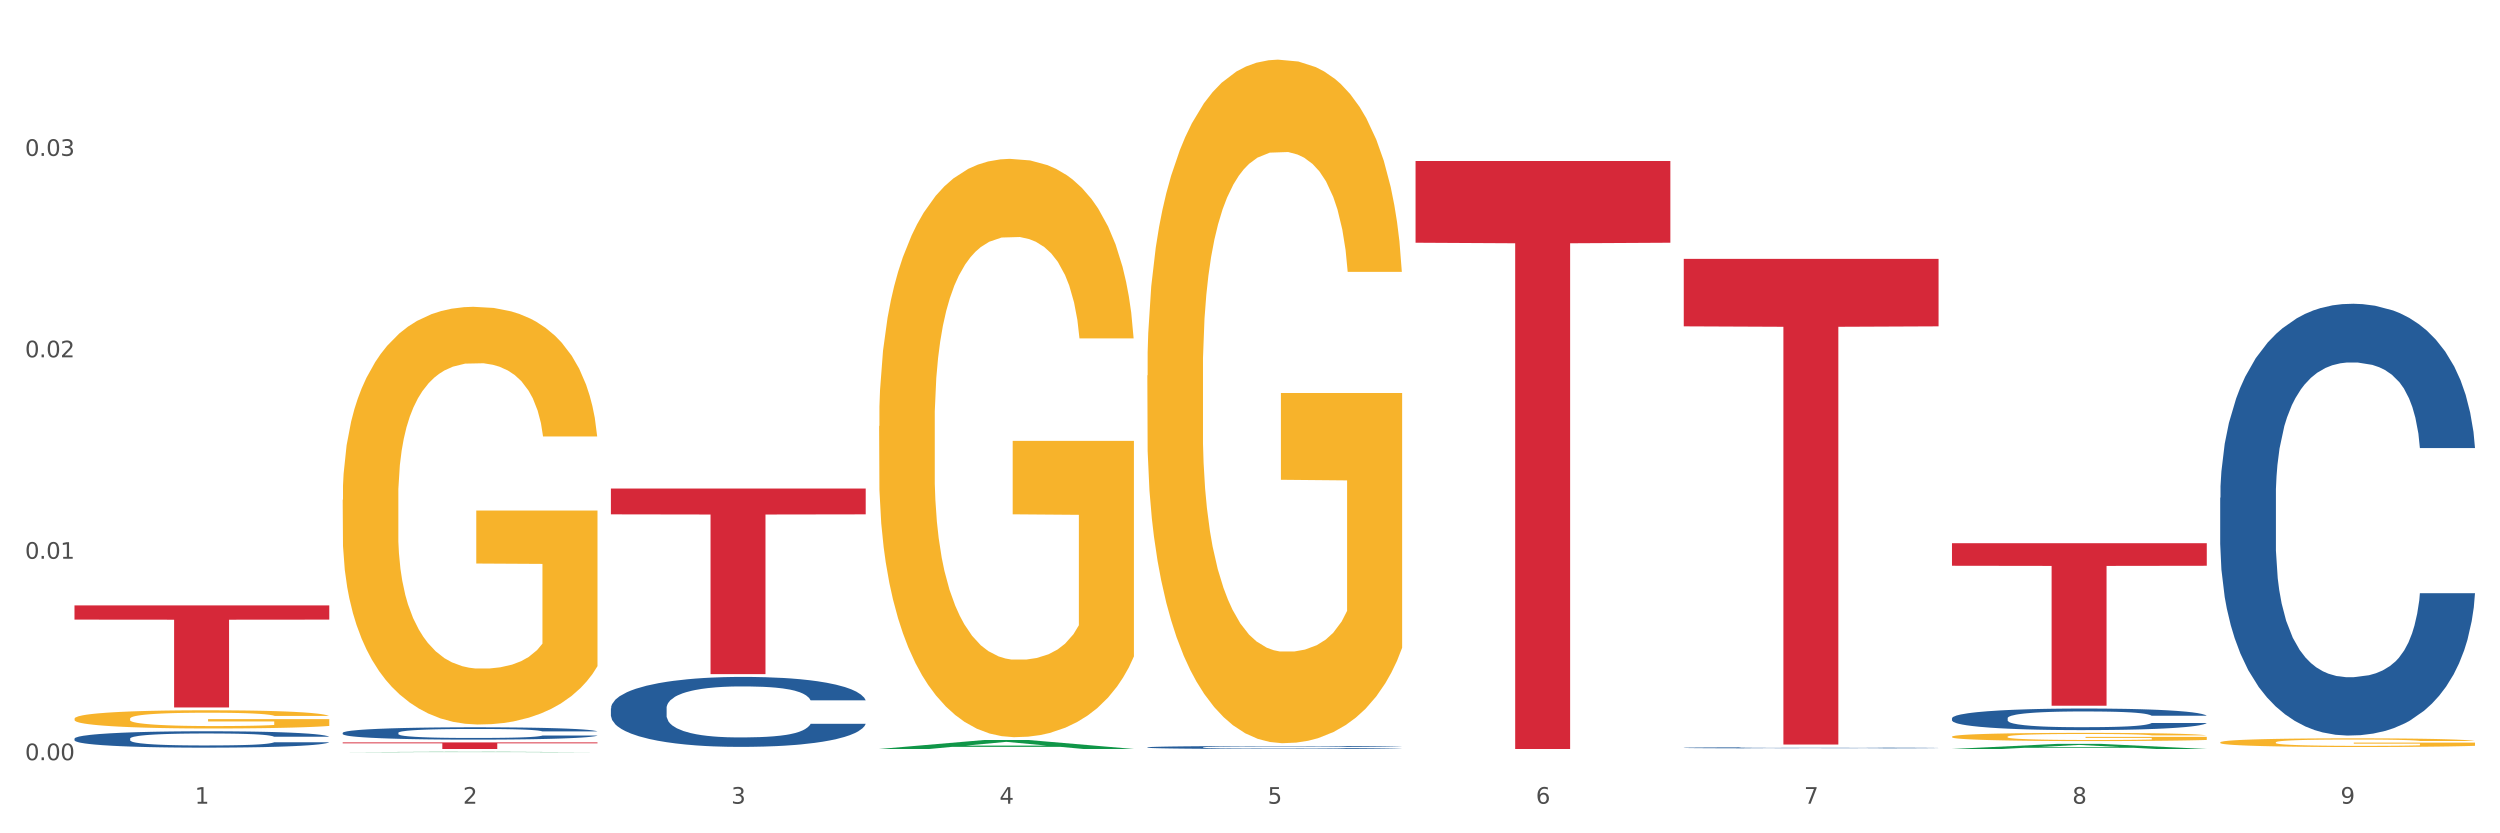
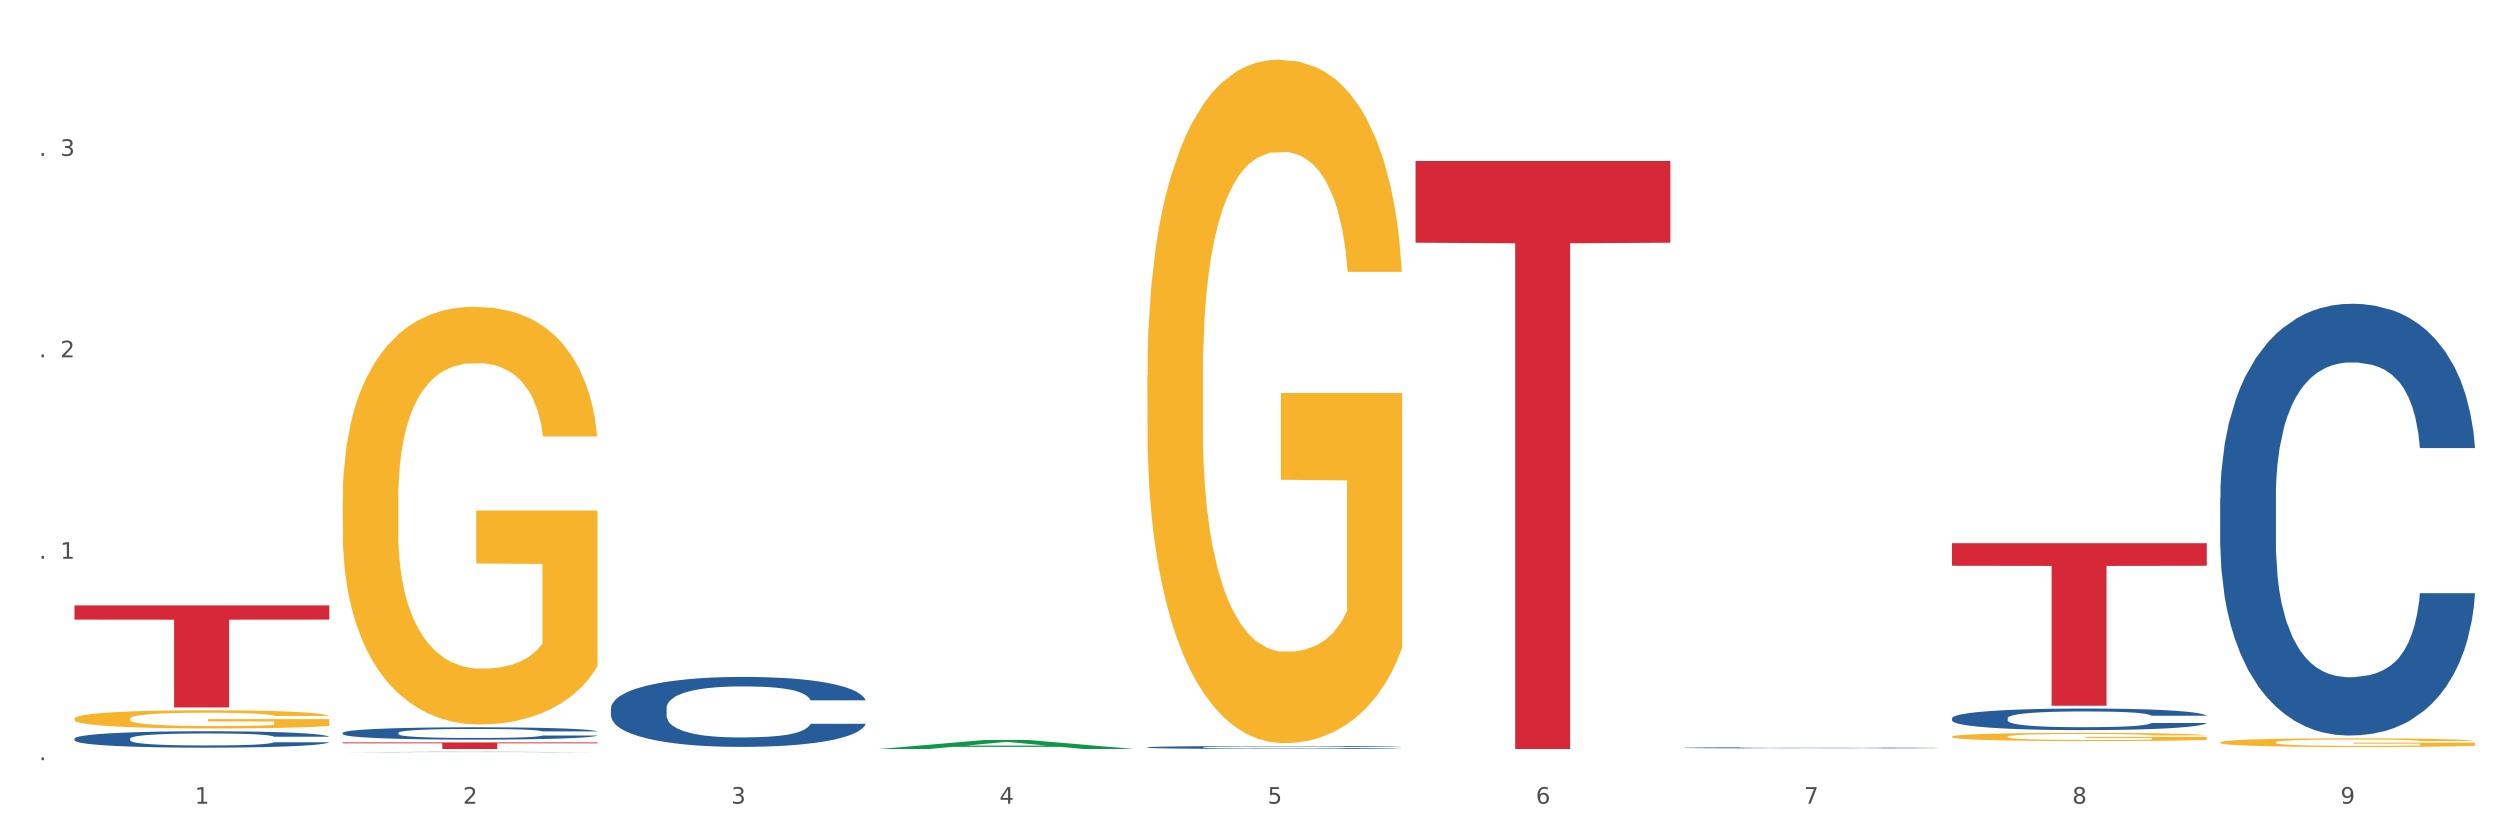
<svg xmlns="http://www.w3.org/2000/svg" xmlns:xlink="http://www.w3.org/1999/xlink" width="1080pt" height="360pt" viewBox="0 0 1080 360" version="1.1">
  <rect x="0" y="0" width="1080" height="360" fill="#333333" stroke="none" />
  <defs>
    <style type="text/css">*{stroke-linejoin: round; stroke-linecap: butt}</style>
  </defs>
  <g id="figure_1">
    <g id="patch_1">
      <path d="M 0 360  L 1080 360  L 1080 0  L 0 0  z " style="fill: #ffffff; stroke: #ffffff; stroke-linejoin: miter" />
    </g>
    <g id="axes_1">
      <g id="matplotlib.axis_1">
        <g id="xtick_1">
          <g id="text_1">
            <g style="fill: #4d4d4d" transform="translate(84.159 347.204) scale(0.096 -0.096)">
              <defs>
                <path id="DejaVuSans-31" d="M 794 531  L 1825 531  L 1825 4091  L 703 3866  L 703 4441  L 1819 4666  L 2450 4666  L 2450 531  L 3481 531  L 3481 0  L 794 0  L 794 531  z " transform="scale(0.016)" />
              </defs>
              <use xlink:href="#DejaVuSans-31" />
            </g>
          </g>
        </g>
        <g id="xtick_2">
          <g id="text_2">
            <g style="fill: #4d4d4d" transform="translate(200.027 347.204) scale(0.096 -0.096)">
              <defs>
                <path id="DejaVuSans-32" d="M 1228 531  L 3431 531  L 3431 0  L 469 0  L 469 531  Q 828 903 1448 1529  Q 2069 2156 2228 2338  Q 2531 2678 2651 2914  Q 2772 3150 2772 3378  Q 2772 3750 2511 3984  Q 2250 4219 1831 4219  Q 1534 4219 1204 4116  Q 875 4013 500 3803  L 500 4441  Q 881 4594 1212 4672  Q 1544 4750 1819 4750  Q 2544 4750 2975 4387  Q 3406 4025 3406 3419  Q 3406 3131 3298 2873  Q 3191 2616 2906 2266  Q 2828 2175 2409 1742  Q 1991 1309 1228 531  z " transform="scale(0.016)" />
              </defs>
              <use xlink:href="#DejaVuSans-32" />
            </g>
          </g>
        </g>
        <g id="xtick_3">
          <g id="text_3">
            <g style="fill: #4d4d4d" transform="translate(315.896 347.204) scale(0.096 -0.096)">
              <defs>
                <path id="DejaVuSans-33" d="M 2597 2516  Q 3050 2419 3304 2112  Q 3559 1806 3559 1356  Q 3559 666 3084 287  Q 2609 -91 1734 -91  Q 1441 -91 1130 -33  Q 819 25 488 141  L 488 750  Q 750 597 1062 519  Q 1375 441 1716 441  Q 2309 441 2620 675  Q 2931 909 2931 1356  Q 2931 1769 2642 2001  Q 2353 2234 1838 2234  L 1294 2234  L 1294 2753  L 1863 2753  Q 2328 2753 2575 2939  Q 2822 3125 2822 3475  Q 2822 3834 2567 4026  Q 2313 4219 1838 4219  Q 1578 4219 1281 4162  Q 984 4106 628 3988  L 628 4550  Q 988 4650 1302 4700  Q 1616 4750 1894 4750  Q 2613 4750 3031 4423  Q 3450 4097 3450 3541  Q 3450 3153 3228 2886  Q 3006 2619 2597 2516  z " transform="scale(0.016)" />
              </defs>
              <use xlink:href="#DejaVuSans-33" />
            </g>
          </g>
        </g>
        <g id="xtick_4">
          <g id="text_4">
            <g style="fill: #4d4d4d" transform="translate(431.765 347.204) scale(0.096 -0.096)">
              <defs>
                <path id="DejaVuSans-34" d="M 2419 4116  L 825 1625  L 2419 1625  L 2419 4116  z M 2253 4666  L 3047 4666  L 3047 1625  L 3713 1625  L 3713 1100  L 3047 1100  L 3047 0  L 2419 0  L 2419 1100  L 313 1100  L 313 1709  L 2253 4666  z " transform="scale(0.016)" />
              </defs>
              <use xlink:href="#DejaVuSans-34" />
            </g>
          </g>
        </g>
        <g id="xtick_5">
          <g id="text_5">
            <g style="fill: #4d4d4d" transform="translate(547.634 347.204) scale(0.096 -0.096)">
              <defs>
                <path id="DejaVuSans-35" d="M 691 4666  L 3169 4666  L 3169 4134  L 1269 4134  L 1269 2991  Q 1406 3038 1543 3061  Q 1681 3084 1819 3084  Q 2600 3084 3056 2656  Q 3513 2228 3513 1497  Q 3513 744 3044 326  Q 2575 -91 1722 -91  Q 1428 -91 1123 -41  Q 819 9 494 109  L 494 744  Q 775 591 1075 516  Q 1375 441 1709 441  Q 2250 441 2565 725  Q 2881 1009 2881 1497  Q 2881 1984 2565 2268  Q 2250 2553 1709 2553  Q 1456 2553 1204 2497  Q 953 2441 691 2322  L 691 4666  z " transform="scale(0.016)" />
              </defs>
              <use xlink:href="#DejaVuSans-35" />
            </g>
          </g>
        </g>
        <g id="xtick_6">
          <g id="text_6">
            <g style="fill: #4d4d4d" transform="translate(663.502 347.204) scale(0.096 -0.096)">
              <defs>
                <path id="DejaVuSans-36" d="M 2113 2584  Q 1688 2584 1439 2293  Q 1191 2003 1191 1497  Q 1191 994 1439 701  Q 1688 409 2113 409  Q 2538 409 2786 701  Q 3034 994 3034 1497  Q 3034 2003 2786 2293  Q 2538 2584 2113 2584  z M 3366 4563  L 3366 3988  Q 3128 4100 2886 4159  Q 2644 4219 2406 4219  Q 1781 4219 1451 3797  Q 1122 3375 1075 2522  Q 1259 2794 1537 2939  Q 1816 3084 2150 3084  Q 2853 3084 3261 2657  Q 3669 2231 3669 1497  Q 3669 778 3244 343  Q 2819 -91 2113 -91  Q 1303 -91 875 529  Q 447 1150 447 2328  Q 447 3434 972 4092  Q 1497 4750 2381 4750  Q 2619 4750 2861 4703  Q 3103 4656 3366 4563  z " transform="scale(0.016)" />
              </defs>
              <use xlink:href="#DejaVuSans-36" />
            </g>
          </g>
        </g>
        <g id="xtick_7">
          <g id="text_7">
            <g style="fill: #4d4d4d" transform="translate(779.371 347.204) scale(0.096 -0.096)">
              <defs>
                <path id="DejaVuSans-37" d="M 525 4666  L 3525 4666  L 3525 4397  L 1831 0  L 1172 0  L 2766 4134  L 525 4134  L 525 4666  z " transform="scale(0.016)" />
              </defs>
              <use xlink:href="#DejaVuSans-37" />
            </g>
          </g>
        </g>
        <g id="xtick_8">
          <g id="text_8">
            <g style="fill: #4d4d4d" transform="translate(895.24 347.204) scale(0.096 -0.096)">
              <defs>
                <path id="DejaVuSans-38" d="M 2034 2216  Q 1584 2216 1326 1975  Q 1069 1734 1069 1313  Q 1069 891 1326 650  Q 1584 409 2034 409  Q 2484 409 2743 651  Q 3003 894 3003 1313  Q 3003 1734 2745 1975  Q 2488 2216 2034 2216  z M 1403 2484  Q 997 2584 770 2862  Q 544 3141 544 3541  Q 544 4100 942 4425  Q 1341 4750 2034 4750  Q 2731 4750 3128 4425  Q 3525 4100 3525 3541  Q 3525 3141 3298 2862  Q 3072 2584 2669 2484  Q 3125 2378 3379 2068  Q 3634 1759 3634 1313  Q 3634 634 3220 271  Q 2806 -91 2034 -91  Q 1263 -91 848 271  Q 434 634 434 1313  Q 434 1759 690 2068  Q 947 2378 1403 2484  z M 1172 3481  Q 1172 3119 1398 2916  Q 1625 2713 2034 2713  Q 2441 2713 2670 2916  Q 2900 3119 2900 3481  Q 2900 3844 2670 4047  Q 2441 4250 2034 4250  Q 1625 4250 1398 4047  Q 1172 3844 1172 3481  z " transform="scale(0.016)" />
              </defs>
              <use xlink:href="#DejaVuSans-38" />
            </g>
          </g>
        </g>
        <g id="xtick_9">
          <g id="text_9">
            <g style="fill: #4d4d4d" transform="translate(1011.108 347.204) scale(0.096 -0.096)">
              <defs>
                <path id="DejaVuSans-39" d="M 703 97  L 703 672  Q 941 559 1184 500  Q 1428 441 1663 441  Q 2288 441 2617 861  Q 2947 1281 2994 2138  Q 2813 1869 2534 1725  Q 2256 1581 1919 1581  Q 1219 1581 811 2004  Q 403 2428 403 3163  Q 403 3881 828 4315  Q 1253 4750 1959 4750  Q 2769 4750 3195 4129  Q 3622 3509 3622 2328  Q 3622 1225 3098 567  Q 2575 -91 1691 -91  Q 1453 -91 1209 -44  Q 966 3 703 97  z M 1959 2075  Q 2384 2075 2632 2365  Q 2881 2656 2881 3163  Q 2881 3666 2632 3958  Q 2384 4250 1959 4250  Q 1534 4250 1286 3958  Q 1038 3666 1038 3163  Q 1038 2656 1286 2365  Q 1534 2075 1959 2075  z " transform="scale(0.016)" />
              </defs>
              <use xlink:href="#DejaVuSans-39" />
            </g>
          </g>
        </g>
        <g id="xtick_10" />
        <g id="xtick_11" />
        <g id="xtick_12" />
        <g id="xtick_13" />
        <g id="xtick_14" />
        <g id="xtick_15" />
        <g id="xtick_16" />
        <g id="xtick_17" />
      </g>
      <g id="matplotlib.axis_2">
        <g id="ytick_1">
          <g id="text_10">
            <g style="fill: #4d4d4d" transform="translate(10.8 328.405) scale(0.096 -0.096)">
              <defs>
-                 <path id="DejaVuSans-30" d="M 2034 4250  Q 1547 4250 1301 3770  Q 1056 3291 1056 2328  Q 1056 1369 1301 889  Q 1547 409 2034 409  Q 2525 409 2770 889  Q 3016 1369 3016 2328  Q 3016 3291 2770 3770  Q 2525 4250 2034 4250  z M 2034 4750  Q 2819 4750 3233 4129  Q 3647 3509 3647 2328  Q 3647 1150 3233 529  Q 2819 -91 2034 -91  Q 1250 -91 836 529  Q 422 1150 422 2328  Q 422 3509 836 4129  Q 1250 4750 2034 4750  z " transform="scale(0.016)" />
                <path id="DejaVuSans-2e" d="M 684 794  L 1344 794  L 1344 0  L 684 0  L 684 794  z " transform="scale(0.016)" />
              </defs>
              <use xlink:href="#DejaVuSans-30" />
              <use xlink:href="#DejaVuSans-2e" transform="translate(63.623 0)" />
              <use xlink:href="#DejaVuSans-30" transform="translate(95.41 0)" />
              <use xlink:href="#DejaVuSans-30" transform="translate(159.033 0)" />
            </g>
          </g>
        </g>
        <g id="ytick_2">
          <g id="text_11">
            <g style="fill: #4d4d4d" transform="translate(10.8 241.383) scale(0.096 -0.096)">
              <use xlink:href="#DejaVuSans-30" />
              <use xlink:href="#DejaVuSans-2e" transform="translate(63.623 0)" />
              <use xlink:href="#DejaVuSans-30" transform="translate(95.41 0)" />
              <use xlink:href="#DejaVuSans-31" transform="translate(159.033 0)" />
            </g>
          </g>
        </g>
        <g id="ytick_3">
          <g id="text_12">
            <g style="fill: #4d4d4d" transform="translate(10.8 154.362) scale(0.096 -0.096)">
              <use xlink:href="#DejaVuSans-30" />
              <use xlink:href="#DejaVuSans-2e" transform="translate(63.623 0)" />
              <use xlink:href="#DejaVuSans-30" transform="translate(95.41 0)" />
              <use xlink:href="#DejaVuSans-32" transform="translate(159.033 0)" />
            </g>
          </g>
        </g>
        <g id="ytick_4">
          <g id="text_13">
            <g style="fill: #4d4d4d" transform="translate(10.8 67.341) scale(0.096 -0.096)">
              <use xlink:href="#DejaVuSans-30" />
              <use xlink:href="#DejaVuSans-2e" transform="translate(63.623 0)" />
              <use xlink:href="#DejaVuSans-30" transform="translate(95.41 0)" />
              <use xlink:href="#DejaVuSans-33" transform="translate(159.033 0)" />
            </g>
          </g>
        </g>
        <g id="ytick_5" />
        <g id="ytick_6" />
        <g id="ytick_7" />
        <g id="ytick_8" />
      </g>
      <g id="PolyCollection_1">
        <path d="M 148.044 324.949  L 148.157 324.949  L 193.549 324.758  L 212.387 324.757  L 258.119 324.95  L 236.331 324.95  L 226.458 324.905  L 179.591 324.905  L 179.251 324.905  L 169.718 324.95  L 148.044 324.95  L 148.044 324.949  L 185.492 324.878  L 220.557 324.878  L 203.195 324.798  L 202.968 324.798  L 202.741 324.799  L 185.379 324.878  L 185.492 324.878  L 148.044 324.949  z " clip-path="url(#p72a61e631a)" style="fill: #109648" />
        <path d="M 263.912 306.008  L 264.043 305.981  L 264.043 305.208  L 264.433 304.159  L 265.864 302.226  L 267.686 300.763  L 270.808 299.051  L 272.5 298.334  L 274.712 297.533  L 279.266 296.235  L 284.47 295.131  L 288.113 294.524  L 290.846 294.137  L 296.961 293.447  L 300.474 293.144  L 304.117 292.895  L 307.24 292.729  L 312.444 292.536  L 316.608 292.453  L 321.422 292.426  L 325.456 292.453  L 330.79 292.564  L 338.597 292.895  L 341.59 293.088  L 345.623 293.42  L 349.787 293.861  L 353.17 294.303  L 357.073 294.938  L 361.107 295.766  L 365.01 296.815  L 367.742 297.781  L 369.954 298.803  L 371.906 300.045  L 373.337 301.398  L 373.988 302.53  L 350.177 302.53  L 349.527 301.508  L 348.225 300.404  L 346.924 299.659  L 345.493 299.051  L 343.281 298.361  L 341.329 297.92  L 338.077 297.395  L 335.084 297.064  L 332.612 296.87  L 329.619 296.705  L 323.244 296.539  L 318.69 296.539  L 315.827 296.594  L 312.314 296.732  L 309.322 296.926  L 305.809 297.257  L 303.076 297.616  L 300.344 298.085  L 298.783 298.416  L 296.441 299.024  L 294.879 299.521  L 292.797 300.377  L 291.626 300.984  L 289.545 302.557  L 288.634 303.717  L 288.243 304.518  L 287.983 305.401  L 287.983 309.708  L 288.764 311.64  L 289.415 312.468  L 290.455 313.407  L 292.407 314.622  L 295.27 315.809  L 298.262 316.665  L 300.734 317.189  L 303.076 317.576  L 305.418 317.879  L 308.281 318.155  L 310.623 318.321  L 314.136 318.487  L 318.3 318.569  L 321.552 318.569  L 328.188 318.431  L 331.181 318.293  L 334.043 318.1  L 337.166 317.796  L 339.638 317.465  L 341.069 317.217  L 343.411 316.692  L 345.233 316.14  L 346.794 315.505  L 347.835 314.953  L 349.006 314.125  L 349.917 313.186  L 350.177 312.689  L 373.988 312.689  L 373.467 313.683  L 372.556 314.649  L 370.735 315.947  L 369.304 316.692  L 367.092 317.603  L 364.75 318.376  L 361.497 319.232  L 358.504 319.867  L 355.382 320.419  L 351.999 320.916  L 345.883 321.606  L 343.671 321.799  L 338.987 322.131  L 335.344 322.324  L 330.01 322.517  L 324.545 322.628  L 318.82 322.655  L 313.746 322.6  L 308.151 322.434  L 304.638 322.269  L 300.734 322.02  L 296.18 321.634  L 291.887 321.164  L 287.853 320.612  L 284.08 319.977  L 280.567 319.26  L 276.013 318.073  L 272.63 316.913  L 270.158 315.836  L 268.466 314.925  L 266.775 313.766  L 265.864 312.965  L 264.433 311.033  L 263.912 309.238  L 263.912 306.008  z " clip-path="url(#p72a61e631a)" style="fill: #255c99" />
        <path d="M 495.65 322.85  L 495.78 322.849  L 495.78 322.816  L 496.17 322.771  L 497.602 322.689  L 499.423 322.626  L 502.546 322.553  L 504.237 322.523  L 506.449 322.488  L 511.003 322.433  L 516.208 322.386  L 519.851 322.36  L 522.583 322.343  L 528.698 322.314  L 532.212 322.301  L 535.855 322.29  L 538.977 322.283  L 544.182 322.275  L 548.345 322.271  L 553.16 322.27  L 557.193 322.271  L 562.528 322.276  L 570.335 322.29  L 573.327 322.298  L 577.361 322.313  L 581.524 322.332  L 584.907 322.35  L 588.81 322.377  L 592.844 322.413  L 596.747 322.458  L 599.48 322.499  L 601.692 322.543  L 603.643 322.596  L 605.075 322.653  L 605.725 322.702  L 581.915 322.702  L 581.264 322.658  L 579.963 322.611  L 578.662 322.579  L 577.23 322.553  L 575.019 322.524  L 573.067 322.505  L 569.814 322.482  L 566.821 322.468  L 564.349 322.46  L 561.357 322.453  L 554.981 322.446  L 550.427 322.446  L 547.565 322.448  L 544.052 322.454  L 541.059 322.462  L 537.546 322.477  L 534.814 322.492  L 532.081 322.512  L 530.52 322.526  L 528.178 322.552  L 526.617 322.573  L 524.535 322.61  L 523.364 322.636  L 521.282 322.703  L 520.371 322.752  L 519.981 322.787  L 519.721 322.824  L 519.721 323.008  L 520.501 323.091  L 521.152 323.126  L 522.193 323.166  L 524.145 323.218  L 527.007 323.269  L 530 323.306  L 532.472 323.328  L 534.814 323.344  L 537.156 323.357  L 540.018 323.369  L 542.36 323.376  L 545.873 323.383  L 550.037 323.387  L 553.29 323.387  L 559.925 323.381  L 562.918 323.375  L 565.781 323.367  L 568.903 323.354  L 571.375 323.34  L 572.807 323.329  L 575.149 323.307  L 576.97 323.283  L 578.532 323.256  L 579.573 323.232  L 580.744 323.197  L 581.654 323.157  L 581.915 323.136  L 605.725 323.136  L 605.205 323.178  L 604.294 323.219  L 602.472 323.275  L 601.041 323.307  L 598.829 323.346  L 596.487 323.379  L 593.234 323.415  L 590.242 323.442  L 587.119 323.466  L 583.736 323.487  L 577.621 323.517  L 575.409 323.525  L 570.725 323.539  L 567.082 323.547  L 561.747 323.556  L 556.282 323.56  L 550.557 323.561  L 545.483 323.559  L 539.888 323.552  L 536.375 323.545  L 532.472 323.534  L 527.918 323.518  L 523.624 323.498  L 519.591 323.474  L 515.817 323.447  L 512.304 323.416  L 507.75 323.366  L 504.367 323.316  L 501.895 323.27  L 500.204 323.231  L 498.512 323.182  L 497.602 323.148  L 496.17 323.065  L 495.65 322.988  L 495.65 322.85  z " clip-path="url(#p72a61e631a)" style="fill: #255c99" />
        <path d="M 727.387 323.041  L 727.517 323.04  L 727.517 323.028  L 727.908 323.012  L 729.339 322.981  L 731.161 322.958  L 734.283 322.931  L 735.975 322.92  L 738.187 322.908  L 742.741 322.887  L 747.945 322.87  L 751.588 322.86  L 754.321 322.854  L 760.436 322.844  L 763.949 322.839  L 767.592 322.835  L 770.715 322.832  L 775.919 322.829  L 780.083 322.828  L 784.897 322.827  L 788.931 322.828  L 794.265 322.83  L 802.072 322.835  L 805.065 322.838  L 809.098 322.843  L 813.262 322.85  L 816.645 322.857  L 820.548 322.867  L 824.581 322.88  L 828.485 322.896  L 831.217 322.912  L 833.429 322.928  L 835.381 322.947  L 836.812 322.968  L 837.463 322.986  L 813.652 322.986  L 813.001 322.97  L 811.7 322.953  L 810.399 322.941  L 808.968 322.931  L 806.756 322.921  L 804.804 322.914  L 801.551 322.905  L 798.559 322.9  L 796.087 322.897  L 793.094 322.895  L 786.719 322.892  L 782.165 322.892  L 779.302 322.893  L 775.789 322.895  L 772.797 322.898  L 769.284 322.903  L 766.551 322.909  L 763.819 322.916  L 762.257 322.922  L 759.915 322.931  L 758.354 322.939  L 756.272 322.952  L 755.101 322.962  L 753.019 322.987  L 752.109 323.005  L 751.718 323.017  L 751.458 323.031  L 751.458 323.099  L 752.239 323.129  L 752.889 323.142  L 753.93 323.157  L 755.882 323.176  L 758.744 323.195  L 761.737 323.208  L 764.209 323.216  L 766.551 323.222  L 768.893 323.227  L 771.756 323.231  L 774.098 323.234  L 777.611 323.237  L 781.774 323.238  L 785.027 323.238  L 791.663 323.236  L 794.656 323.234  L 797.518 323.231  L 800.641 323.226  L 803.113 323.221  L 804.544 323.217  L 806.886 323.208  L 808.708 323.2  L 810.269 323.19  L 811.31 323.181  L 812.481 323.168  L 813.392 323.153  L 813.652 323.146  L 837.463 323.146  L 836.942 323.161  L 836.031 323.176  L 834.21 323.197  L 832.779 323.208  L 830.567 323.223  L 828.225 323.235  L 824.972 323.248  L 821.979 323.258  L 818.856 323.267  L 815.474 323.275  L 809.358 323.286  L 807.146 323.289  L 802.462 323.294  L 798.819 323.297  L 793.485 323.3  L 788.02 323.302  L 782.295 323.302  L 777.22 323.301  L 771.626 323.299  L 768.113 323.296  L 764.209 323.292  L 759.655 323.286  L 755.362 323.279  L 751.328 323.27  L 747.555 323.26  L 744.042 323.249  L 739.488 323.23  L 736.105 323.212  L 733.633 323.195  L 731.941 323.181  L 730.25 323.162  L 729.339 323.15  L 727.908 323.12  L 727.387 323.091  L 727.387 323.041  z " clip-path="url(#p72a61e631a)" style="fill: #255c99" />
        <path d="M 843.256 310.273  L 843.386 310.264  L 843.386 310.026  L 843.776 309.703  L 845.208 309.107  L 847.029 308.655  L 850.152 308.128  L 851.843 307.906  L 854.055 307.659  L 858.609 307.259  L 863.814 306.919  L 867.457 306.731  L 870.189 306.612  L 876.305 306.399  L 879.818 306.306  L 883.461 306.229  L 886.584 306.178  L 891.788 306.118  L 895.952 306.093  L 900.766 306.084  L 904.799 306.093  L 910.134 306.127  L 917.941 306.229  L 920.933 306.289  L 924.967 306.391  L 929.13 306.527  L 932.513 306.663  L 936.417 306.859  L 940.45 307.114  L 944.354 307.438  L 947.086 307.736  L 949.298 308.051  L 951.249 308.434  L 952.681 308.851  L 953.331 309.2  L 929.521 309.2  L 928.87 308.885  L 927.569 308.545  L 926.268 308.315  L 924.837 308.128  L 922.625 307.915  L 920.673 307.779  L 917.42 307.617  L 914.428 307.515  L 911.955 307.455  L 908.963 307.404  L 902.587 307.353  L 898.033 307.353  L 895.171 307.37  L 891.658 307.412  L 888.665 307.472  L 885.152 307.574  L 882.42 307.685  L 879.688 307.83  L 878.126 307.932  L 875.784 308.119  L 874.223 308.272  L 872.141 308.536  L 870.97 308.723  L 868.888 309.209  L 867.977 309.566  L 867.587 309.813  L 867.327 310.086  L 867.327 311.414  L 868.108 312.01  L 868.758 312.265  L 869.799 312.555  L 871.751 312.929  L 874.613 313.295  L 877.606 313.559  L 880.078 313.721  L 882.42 313.84  L 884.762 313.934  L 887.624 314.019  L 889.966 314.07  L 893.479 314.121  L 897.643 314.147  L 900.896 314.147  L 907.532 314.104  L 910.524 314.061  L 913.387 314.002  L 916.509 313.908  L 918.982 313.806  L 920.413 313.729  L 922.755 313.568  L 924.576 313.397  L 926.138 313.202  L 927.179 313.031  L 928.35 312.776  L 929.26 312.486  L 929.521 312.333  L 953.331 312.333  L 952.811 312.64  L 951.9 312.938  L 950.078 313.338  L 948.647 313.568  L 946.435 313.849  L 944.093 314.087  L 940.84 314.351  L 937.848 314.547  L 934.725 314.717  L 931.342 314.87  L 925.227 315.083  L 923.015 315.143  L 918.331 315.245  L 914.688 315.304  L 909.353 315.364  L 903.888 315.398  L 898.164 315.407  L 893.089 315.389  L 887.494 315.338  L 883.981 315.287  L 880.078 315.211  L 875.524 315.092  L 871.23 314.947  L 867.197 314.777  L 863.423 314.581  L 859.91 314.359  L 855.356 313.993  L 851.974 313.636  L 849.501 313.304  L 847.81 313.023  L 846.118 312.665  L 845.208 312.418  L 843.776 311.822  L 843.256 311.269  L 843.256 310.273  z " clip-path="url(#p72a61e631a)" style="fill: #255c99" />
        <path d="M 959.125 215.036  L 959.255 214.865  L 959.255 210.095  L 959.645 203.621  L 961.076 191.696  L 962.898 182.667  L 966.021 172.105  L 967.712 167.675  L 969.924 162.735  L 974.478 154.728  L 979.683 147.913  L 983.326 144.166  L 986.058 141.78  L 992.173 137.521  L 995.686 135.647  L 999.33 134.114  L 1002.452 133.092  L 1007.657 131.9  L 1011.82 131.388  L 1016.635 131.218  L 1020.668 131.388  L 1026.003 132.07  L 1033.809 134.114  L 1036.802 135.307  L 1040.835 137.351  L 1044.999 140.077  L 1048.382 142.803  L 1052.285 146.721  L 1056.319 151.832  L 1060.222 158.305  L 1062.955 164.268  L 1065.167 170.571  L 1067.118 178.238  L 1068.549 186.585  L 1069.2 193.57  L 1045.389 193.57  L 1044.739 187.267  L 1043.438 180.452  L 1042.137 175.853  L 1040.705 172.105  L 1038.493 167.846  L 1036.542 165.12  L 1033.289 161.883  L 1030.296 159.839  L 1027.824 158.646  L 1024.832 157.624  L 1018.456 156.602  L 1013.902 156.602  L 1011.04 156.943  L 1007.527 157.794  L 1004.534 158.987  L 1001.021 161.031  L 998.289 163.246  L 995.556 166.142  L 993.995 168.186  L 991.653 171.934  L 990.092 175.001  L 988.01 180.282  L 986.839 184.03  L 984.757 193.74  L 983.846 200.896  L 983.456 205.836  L 983.196 211.288  L 983.196 237.864  L 983.976 249.789  L 984.627 254.9  L 985.668 260.692  L 987.619 268.188  L 990.482 275.514  L 993.474 280.795  L 995.947 284.032  L 998.289 286.417  L 1000.631 288.291  L 1003.493 289.994  L 1005.835 291.016  L 1009.348 292.038  L 1013.512 292.55  L 1016.765 292.55  L 1023.4 291.698  L 1026.393 290.846  L 1029.255 289.653  L 1032.378 287.779  L 1034.85 285.735  L 1036.282 284.202  L 1038.624 280.965  L 1040.445 277.558  L 1042.006 273.64  L 1043.047 270.232  L 1044.218 265.122  L 1045.129 259.329  L 1045.389 256.263  L 1069.2 256.263  L 1068.68 262.396  L 1067.769 268.358  L 1065.947 276.365  L 1064.516 280.965  L 1062.304 286.587  L 1059.962 291.357  L 1056.709 296.638  L 1053.717 300.557  L 1050.594 303.964  L 1047.211 307.03  L 1041.096 311.289  L 1038.884 312.482  L 1034.2 314.526  L 1030.557 315.719  L 1025.222 316.911  L 1019.757 317.593  L 1014.032 317.763  L 1008.958 317.422  L 1003.363 316.4  L 999.85 315.378  L 995.947 313.845  L 991.393 311.46  L 987.099 308.563  L 983.065 305.156  L 979.292 301.238  L 975.779 296.809  L 971.225 289.483  L 967.842 282.328  L 965.37 275.684  L 963.679 270.062  L 961.987 262.907  L 961.076 257.966  L 959.645 246.041  L 959.125 234.968  L 959.125 215.036  z " clip-path="url(#p72a61e631a)" style="fill: #255c99" />
        <path d="M 959.125 320.694  L 959.255 320.691  L 959.255 320.567  L 959.515 320.461  L 960.814 320.204  L 962.764 319.991  L 964.193 319.878  L 965.623 319.785  L 967.312 319.693  L 969.391 319.597  L 973.16 319.456  L 975.5 319.384  L 978.359 319.309  L 983.557 319.199  L 987.326 319.137  L 991.225 319.086  L 997.593 319.024  L 1001.751 318.997  L 1006.17 318.976  L 1011.498 318.962  L 1015.527 318.959  L 1024.364 318.969  L 1031.902 319  L 1035.541 319.024  L 1040.219 319.065  L 1042.688 319.093  L 1046.717 319.148  L 1050.876 319.22  L 1053.735 319.281  L 1058.024 319.398  L 1061.273 319.514  L 1064.262 319.658  L 1065.821 319.758  L 1066.991 319.851  L 1068.03 319.957  L 1069.07 320.125  L 1045.677 320.125  L 1044.768 320.005  L 1043.338 319.892  L 1041.259 319.782  L 1039.439 319.713  L 1036.32 319.628  L 1033.461 319.573  L 1030.472 319.532  L 1026.833 319.497  L 1023.974 319.48  L 1019.946 319.466  L 1012.018 319.47  L 1006.69 319.497  L 1003.051 319.532  L 1000.712 319.562  L 998.632 319.597  L 996.293 319.645  L 993.564 319.717  L 991.614 319.782  L 989.665 319.864  L 988.106 319.947  L 986.676 320.043  L 985.506 320.145  L 984.597 320.252  L 983.817 320.382  L 983.167 320.598  L 983.167 321.068  L 983.427 321.174  L 984.077 321.315  L 984.857 321.421  L 986.156 321.548  L 987.326 321.634  L 989.535 321.757  L 992.004 321.86  L 993.954 321.925  L 995.903 321.98  L 999.282 322.055  L 1003.051 322.117  L 1006.3 322.155  L 1010.718 322.189  L 1013.708 322.203  L 1016.307 322.21  L 1022.675 322.21  L 1027.223 322.199  L 1032.292 322.175  L 1036.19 322.145  L 1039.439 322.107  L 1043.078 322.045  L 1045.418 321.987  L 1045.418 321.27  L 1016.827 321.267  L 1016.827 320.79  L 1069.2 320.79  L 1069.2 322.189  L 1066.991 322.261  L 1064.521 322.326  L 1061.922 322.385  L 1058.024 322.457  L 1053.345 322.525  L 1049.186 322.573  L 1044.768 322.614  L 1039.569 322.652  L 1032.811 322.686  L 1028.653 322.7  L 1023.454 322.71  L 1017.346 322.714  L 1012.018 322.707  L 1006.82 322.69  L 1001.361 322.659  L 996.033 322.614  L 992.004 322.57  L 987.976 322.515  L 983.687 322.443  L 980.308 322.374  L 977.709 322.313  L 974.85 322.234  L 971.731 322.131  L 969.391 322.038  L 967.312 321.942  L 965.103 321.819  L 963.543 321.713  L 961.984 321.579  L 961.074 321.479  L 960.034 321.325  L 959.255 321.109  L 959.125 320.694  z " clip-path="url(#p72a61e631a)" style="fill: #f7b32b" />
        <path d="M 843.256 318.243  L 843.386 318.239  L 843.386 318.123  L 843.646 318.022  L 844.945 317.779  L 846.895 317.578  L 848.324 317.471  L 849.754 317.384  L 851.443 317.296  L 853.523 317.205  L 857.292 317.072  L 859.631 317.004  L 862.49 316.933  L 867.688 316.829  L 871.457 316.771  L 875.356 316.722  L 881.724 316.664  L 885.883 316.638  L 890.301 316.619  L 895.629 316.606  L 899.658 316.603  L 908.495 316.612  L 916.033 316.641  L 919.672 316.664  L 924.35 316.703  L 926.82 316.729  L 930.848 316.781  L 935.007 316.849  L 937.866 316.907  L 942.155 317.017  L 945.404 317.128  L 948.393 317.264  L 949.952 317.358  L 951.122 317.445  L 952.162 317.546  L 953.201 317.705  L 929.809 317.705  L 928.899 317.591  L 927.469 317.484  L 925.39 317.38  L 923.571 317.316  L 920.452 317.235  L 917.593 317.183  L 914.604 317.144  L 910.965 317.111  L 908.106 317.095  L 904.077 317.082  L 896.149 317.085  L 890.821 317.111  L 887.182 317.144  L 884.843 317.173  L 882.764 317.205  L 880.424 317.251  L 877.695 317.319  L 875.746 317.38  L 873.796 317.458  L 872.237 317.536  L 870.807 317.627  L 869.638 317.724  L 868.728 317.824  L 867.948 317.948  L 867.298 318.152  L 867.298 318.596  L 867.558 318.696  L 868.208 318.829  L 868.988 318.93  L 870.287 319.05  L 871.457 319.131  L 873.666 319.247  L 876.136 319.345  L 878.085 319.406  L 880.034 319.458  L 883.413 319.529  L 887.182 319.588  L 890.431 319.623  L 894.85 319.656  L 897.839 319.669  L 900.438 319.675  L 906.806 319.675  L 911.355 319.666  L 916.423 319.643  L 920.322 319.614  L 923.571 319.578  L 927.21 319.52  L 929.549 319.465  L 929.549 318.787  L 900.958 318.784  L 900.958 318.333  L 953.331 318.333  L 953.331 319.656  L 951.122 319.724  L 948.653 319.785  L 946.054 319.841  L 942.155 319.909  L 937.476 319.973  L 933.318 320.019  L 928.899 320.058  L 923.701 320.093  L 916.943 320.126  L 912.784 320.139  L 907.586 320.148  L 901.478 320.152  L 896.149 320.145  L 890.951 320.129  L 885.493 320.1  L 880.164 320.058  L 876.136 320.016  L 872.107 319.964  L 867.818 319.896  L 864.439 319.831  L 861.84 319.772  L 858.981 319.698  L 855.862 319.601  L 853.523 319.513  L 851.443 319.422  L 849.234 319.306  L 847.675 319.205  L 846.115 319.079  L 845.205 318.985  L 844.166 318.839  L 843.386 318.635  L 843.256 318.243  z " clip-path="url(#p72a61e631a)" style="fill: #f7b32b" />
        <path d="M 495.65 162.225  L 495.78 161.955  L 495.78 152.246  L 496.04 143.885  L 497.339 123.658  L 499.289 106.937  L 500.718 98.037  L 502.148 90.756  L 503.837 83.474  L 505.917 75.923  L 509.685 64.865  L 512.025 59.202  L 514.884 53.268  L 520.082 44.638  L 523.851 39.784  L 527.75 35.738  L 534.118 30.884  L 538.276 28.726  L 542.695 27.108  L 548.023 26.029  L 552.052 25.759  L 560.889 26.569  L 568.427 28.996  L 572.066 30.884  L 576.744 34.12  L 579.214 36.278  L 583.242 40.593  L 587.401 46.256  L 590.26 51.111  L 594.549 60.28  L 597.798 69.45  L 600.787 80.777  L 602.346 88.598  L 603.516 95.88  L 604.556 104.24  L 605.595 117.455  L 582.203 117.455  L 581.293 108.016  L 579.863 99.116  L 577.784 90.486  L 575.965 85.092  L 572.846 78.35  L 569.986 74.035  L 566.997 70.798  L 563.359 68.101  L 560.499 66.753  L 556.471 65.674  L 548.543 65.944  L 543.215 68.101  L 539.576 70.798  L 537.237 73.226  L 535.157 75.923  L 532.818 79.698  L 530.089 85.362  L 528.14 90.486  L 526.19 96.959  L 524.631 103.431  L 523.201 110.983  L 522.032 119.074  L 521.122 127.434  L 520.342 137.682  L 519.692 154.673  L 519.692 191.621  L 519.952 199.982  L 520.602 211.039  L 521.382 219.4  L 522.681 229.378  L 523.851 236.121  L 526.06 245.83  L 528.529 253.92  L 530.479 259.045  L 532.428 263.36  L 535.807 269.293  L 539.576 274.147  L 542.825 277.114  L 547.244 279.811  L 550.233 280.89  L 552.832 281.429  L 559.2 281.429  L 563.748 280.62  L 568.817 278.732  L 572.716 276.305  L 575.965 273.338  L 579.603 268.484  L 581.943 263.899  L 581.943 207.533  L 553.352 207.263  L 553.352 169.776  L 605.725 169.776  L 605.725 279.811  L 603.516 285.475  L 601.047 290.599  L 598.447 295.184  L 594.549 300.847  L 589.87 306.241  L 585.711 310.017  L 581.293 313.253  L 576.094 316.22  L 569.337 318.917  L 565.178 319.995  L 559.98 320.805  L 553.871 321.074  L 548.543 320.535  L 543.345 319.186  L 537.887 316.759  L 532.558 313.253  L 528.529 309.747  L 524.501 305.432  L 520.212 299.768  L 516.833 294.375  L 514.234 289.52  L 511.375 283.317  L 508.256 275.226  L 505.917 267.945  L 503.837 260.393  L 501.628 250.684  L 500.068 242.324  L 498.509 231.806  L 497.599 223.984  L 496.56 211.848  L 495.78 194.858  L 495.65 162.225  z " clip-path="url(#p72a61e631a)" style="fill: #f7b32b" />
-         <path d="M 379.781 184.075  L 379.911 183.847  L 379.911 175.633  L 380.171 168.559  L 381.471 151.446  L 383.42 137.299  L 384.85 129.769  L 386.279 123.608  L 387.969 117.447  L 390.048 111.058  L 393.817 101.703  L 396.156 96.911  L 399.015 91.892  L 404.213 84.59  L 407.982 80.483  L 411.881 77.06  L 418.249 72.953  L 422.408 71.127  L 426.826 69.758  L 432.155 68.846  L 436.183 68.617  L 445.021 69.302  L 452.558 71.355  L 456.197 72.953  L 460.876 75.691  L 463.345 77.516  L 467.374 81.167  L 471.532 85.959  L 474.391 90.066  L 478.68 97.824  L 481.929 105.582  L 484.918 115.166  L 486.477 121.783  L 487.647 127.944  L 488.687 135.017  L 489.726 146.198  L 466.334 146.198  L 465.424 138.212  L 463.995 130.682  L 461.915 123.38  L 460.096 118.817  L 456.977 113.112  L 454.118 109.461  L 451.129 106.723  L 447.49 104.441  L 444.631 103.3  L 440.602 102.388  L 432.674 102.616  L 427.346 104.441  L 423.707 106.723  L 421.368 108.777  L 419.289 111.058  L 416.949 114.253  L 414.22 119.045  L 412.271 123.38  L 410.322 128.856  L 408.762 134.333  L 407.332 140.722  L 406.163 147.567  L 405.253 154.641  L 404.473 163.311  L 403.824 177.687  L 403.824 208.947  L 404.083 216.02  L 404.733 225.376  L 405.513 232.449  L 406.813 240.892  L 407.982 246.596  L 410.192 254.811  L 412.661 261.656  L 414.61 265.991  L 416.56 269.642  L 419.938 274.662  L 423.707 278.769  L 426.956 281.279  L 431.375 283.561  L 434.364 284.474  L 436.963 284.93  L 443.331 284.93  L 447.88 284.246  L 452.948 282.648  L 456.847 280.595  L 460.096 278.085  L 463.735 273.978  L 466.074 270.099  L 466.074 222.409  L 437.483 222.181  L 437.483 190.464  L 489.856 190.464  L 489.856 283.561  L 487.647 288.353  L 485.178 292.688  L 482.579 296.567  L 478.68 301.359  L 474.001 305.923  L 469.843 309.117  L 465.424 311.855  L 460.226 314.365  L 453.468 316.647  L 449.309 317.56  L 444.111 318.244  L 438.003 318.472  L 432.674 318.016  L 427.476 316.875  L 422.018 314.822  L 416.69 311.855  L 412.661 308.889  L 408.632 305.238  L 404.343 300.446  L 400.964 295.883  L 398.365 291.776  L 395.506 286.527  L 392.387 279.682  L 390.048 273.521  L 387.969 267.132  L 385.759 258.918  L 384.2 251.844  L 382.64 242.945  L 381.731 236.328  L 380.691 226.06  L 379.911 211.685  L 379.781 184.075  z " clip-path="url(#p72a61e631a)" style="fill: #f7b32b" />
        <path d="M 148.044 215.923  L 148.174 215.759  L 148.174 209.826  L 148.434 204.717  L 149.733 192.357  L 151.683 182.139  L 153.112 176.7  L 154.542 172.251  L 156.231 167.801  L 158.31 163.187  L 162.079 156.43  L 164.419 152.969  L 167.278 149.343  L 172.476 144.069  L 176.245 141.103  L 180.144 138.631  L 186.512 135.665  L 190.67 134.346  L 195.089 133.357  L 200.417 132.698  L 204.446 132.533  L 213.283 133.028  L 220.821 134.511  L 224.46 135.665  L 229.138 137.642  L 231.607 138.961  L 235.636 141.597  L 239.795 145.058  L 242.654 148.025  L 246.943 153.628  L 250.191 159.231  L 253.181 166.153  L 254.74 170.932  L 255.91 175.382  L 256.949 180.491  L 257.989 188.566  L 234.596 188.566  L 233.687 182.798  L 232.257 177.36  L 230.178 172.086  L 228.358 168.79  L 225.239 164.67  L 222.38 162.033  L 219.391 160.055  L 215.752 158.407  L 212.893 157.583  L 208.865 156.924  L 200.937 157.089  L 195.609 158.407  L 191.97 160.055  L 189.631 161.539  L 187.551 163.187  L 185.212 165.494  L 182.483 168.955  L 180.533 172.086  L 178.584 176.041  L 177.025 179.996  L 175.595 184.611  L 174.425 189.555  L 173.516 194.664  L 172.736 200.926  L 172.086 211.309  L 172.086 233.887  L 172.346 238.996  L 172.996 245.753  L 173.776 250.862  L 175.075 256.959  L 176.245 261.079  L 178.454 267.012  L 180.923 271.956  L 182.873 275.088  L 184.822 277.725  L 188.201 281.35  L 191.97 284.317  L 195.219 286.129  L 199.637 287.777  L 202.626 288.437  L 205.226 288.766  L 211.594 288.766  L 216.142 288.272  L 221.211 287.118  L 225.109 285.635  L 228.358 283.822  L 231.997 280.856  L 234.336 278.054  L 234.336 243.61  L 205.746 243.446  L 205.746 220.538  L 258.119 220.538  L 258.119 287.777  L 255.91 291.238  L 253.44 294.37  L 250.841 297.171  L 246.943 300.632  L 242.264 303.928  L 238.105 306.235  L 233.687 308.213  L 228.488 310.026  L 221.73 311.674  L 217.572 312.333  L 212.373 312.828  L 206.265 312.992  L 200.937 312.663  L 195.739 311.839  L 190.28 310.355  L 184.952 308.213  L 180.923 306.071  L 176.895 303.434  L 172.606 299.973  L 169.227 296.677  L 166.628 293.71  L 163.769 289.92  L 160.65 284.976  L 158.31 280.526  L 156.231 275.912  L 154.022 269.979  L 152.462 264.87  L 150.903 258.443  L 149.993 253.663  L 148.953 246.247  L 148.174 235.865  L 148.044 215.923  z " clip-path="url(#p72a61e631a)" style="fill: #f7b32b" />
        <path d="M 148.044 316.584  L 148.174 316.579  L 148.174 316.443  L 148.564 316.258  L 149.995 315.917  L 151.817 315.659  L 154.94 315.357  L 156.631 315.23  L 158.843 315.089  L 163.397 314.86  L 168.602 314.665  L 172.245 314.558  L 174.977 314.49  L 181.092 314.368  L 184.605 314.315  L 188.249 314.271  L 191.371 314.242  L 196.576 314.208  L 200.739 314.193  L 205.553 314.188  L 209.587 314.193  L 214.922 314.213  L 222.728 314.271  L 225.721 314.305  L 229.754 314.364  L 233.918 314.441  L 237.301 314.519  L 241.204 314.631  L 245.238 314.777  L 249.141 314.962  L 251.874 315.133  L 254.086 315.313  L 256.037 315.532  L 257.468 315.771  L 258.119 315.97  L 234.308 315.97  L 233.658 315.79  L 232.357 315.595  L 231.056 315.464  L 229.624 315.357  L 227.412 315.235  L 225.461 315.157  L 222.208 315.065  L 219.215 315.006  L 216.743 314.972  L 213.751 314.943  L 207.375 314.914  L 202.821 314.914  L 199.959 314.923  L 196.446 314.948  L 193.453 314.982  L 189.94 315.04  L 187.208 315.104  L 184.475 315.186  L 182.914 315.245  L 180.572 315.352  L 179.011 315.44  L 176.929 315.591  L 175.758 315.698  L 173.676 315.975  L 172.765 316.18  L 172.375 316.321  L 172.115 316.477  L 172.115 317.236  L 172.895 317.577  L 173.546 317.723  L 174.587 317.889  L 176.538 318.103  L 179.401 318.312  L 182.393 318.463  L 184.866 318.556  L 187.208 318.624  L 189.55 318.677  L 192.412 318.726  L 194.754 318.755  L 198.267 318.784  L 202.431 318.799  L 205.684 318.799  L 212.319 318.775  L 215.312 318.75  L 218.174 318.716  L 221.297 318.663  L 223.769 318.604  L 225.201 318.56  L 227.543 318.468  L 229.364 318.371  L 230.925 318.259  L 231.966 318.161  L 233.137 318.015  L 234.048 317.85  L 234.308 317.762  L 258.119 317.762  L 257.599 317.937  L 256.688 318.108  L 254.866 318.337  L 253.435 318.468  L 251.223 318.629  L 248.881 318.765  L 245.628 318.916  L 242.636 319.028  L 239.513 319.125  L 236.13 319.213  L 230.015 319.335  L 227.803 319.369  L 223.119 319.427  L 219.476 319.461  L 214.141 319.495  L 208.676 319.515  L 202.951 319.52  L 197.877 319.51  L 192.282 319.481  L 188.769 319.451  L 184.866 319.408  L 180.312 319.339  L 176.018 319.257  L 171.984 319.159  L 168.211 319.047  L 164.698 318.921  L 160.144 318.711  L 156.761 318.507  L 154.289 318.317  L 152.598 318.156  L 150.906 317.952  L 149.995 317.811  L 148.564 317.47  L 148.044 317.153  L 148.044 316.584  z " clip-path="url(#p72a61e631a)" style="fill: #255c99" />
        <path d="M 32.175 310.473  L 32.305 310.466  L 32.305 310.207  L 32.565 309.984  L 33.864 309.445  L 35.814 308.999  L 37.243 308.762  L 38.673 308.568  L 40.362 308.374  L 42.442 308.172  L 46.211 307.878  L 48.55 307.727  L 51.409 307.568  L 56.607 307.338  L 60.376 307.209  L 64.275 307.101  L 70.643 306.972  L 74.802 306.914  L 79.22 306.871  L 84.548 306.842  L 88.577 306.835  L 97.414 306.857  L 104.952 306.921  L 108.591 306.972  L 113.269 307.058  L 115.739 307.116  L 119.767 307.231  L 123.926 307.382  L 126.785 307.511  L 131.074 307.755  L 134.323 308  L 137.312 308.302  L 138.871 308.51  L 140.041 308.704  L 141.081 308.927  L 142.12 309.279  L 118.728 309.279  L 117.818 309.028  L 116.388 308.791  L 114.309 308.561  L 112.49 308.417  L 109.371 308.237  L 106.512 308.122  L 103.522 308.036  L 99.884 307.964  L 97.025 307.928  L 92.996 307.899  L 85.068 307.906  L 79.74 307.964  L 76.101 308.036  L 73.762 308.1  L 71.683 308.172  L 69.343 308.273  L 66.614 308.424  L 64.665 308.561  L 62.715 308.733  L 61.156 308.906  L 59.726 309.107  L 58.557 309.323  L 57.647 309.545  L 56.867 309.819  L 56.217 310.271  L 56.217 311.256  L 56.477 311.479  L 57.127 311.774  L 57.907 311.997  L 59.206 312.263  L 60.376 312.442  L 62.585 312.701  L 65.055 312.917  L 67.004 313.053  L 68.953 313.168  L 72.332 313.327  L 76.101 313.456  L 79.35 313.535  L 83.769 313.607  L 86.758 313.636  L 89.357 313.65  L 95.725 313.65  L 100.274 313.629  L 105.342 313.578  L 109.241 313.514  L 112.49 313.434  L 116.129 313.305  L 118.468 313.183  L 118.468 311.68  L 89.877 311.673  L 89.877 310.674  L 142.25 310.674  L 142.25 313.607  L 140.041 313.758  L 137.572 313.895  L 134.973 314.017  L 131.074 314.168  L 126.395 314.311  L 122.237 314.412  L 117.818 314.498  L 112.62 314.577  L 105.862 314.649  L 101.703 314.678  L 96.505 314.7  L 90.397 314.707  L 85.068 314.692  L 79.87 314.657  L 74.412 314.592  L 69.083 314.498  L 65.055 314.405  L 61.026 314.29  L 56.737 314.139  L 53.358 313.995  L 50.759 313.866  L 47.9 313.7  L 44.781 313.485  L 42.442 313.291  L 40.362 313.089  L 38.153 312.831  L 36.594 312.608  L 35.034 312.327  L 34.124 312.119  L 33.085 311.795  L 32.305 311.343  L 32.175 310.473  z " clip-path="url(#p72a61e631a)" style="fill: #f7b32b" />
        <path d="M 32.175 319.086  L 32.305 319.08  L 32.305 318.899  L 32.695 318.653  L 34.127 318.2  L 35.948 317.857  L 39.071 317.456  L 40.762 317.288  L 42.974 317.1  L 47.528 316.796  L 52.733 316.537  L 56.376 316.395  L 59.108 316.304  L 65.224 316.142  L 68.737 316.071  L 72.38 316.013  L 75.503 315.974  L 80.707 315.929  L 84.871 315.909  L 89.685 315.903  L 93.718 315.909  L 99.053 315.935  L 106.86 316.013  L 109.852 316.058  L 113.886 316.136  L 118.049 316.239  L 121.432 316.343  L 125.336 316.492  L 129.369 316.686  L 133.273 316.932  L 136.005 317.158  L 138.217 317.398  L 140.168 317.689  L 141.6 318.006  L 142.25 318.271  L 118.44 318.271  L 117.789 318.032  L 116.488 317.773  L 115.187 317.598  L 113.756 317.456  L 111.544 317.294  L 109.592 317.19  L 106.339 317.068  L 103.347 316.99  L 100.874 316.945  L 97.882 316.906  L 91.506 316.867  L 86.952 316.867  L 84.09 316.88  L 80.577 316.912  L 77.584 316.958  L 74.071 317.035  L 71.339 317.119  L 68.607 317.229  L 67.045 317.307  L 64.703 317.449  L 63.142 317.566  L 61.06 317.766  L 59.889 317.909  L 57.807 318.278  L 56.896 318.549  L 56.506 318.737  L 56.246 318.944  L 56.246 319.953  L 57.027 320.406  L 57.677 320.6  L 58.718 320.82  L 60.67 321.105  L 63.532 321.383  L 66.525 321.584  L 68.997 321.707  L 71.339 321.797  L 73.681 321.869  L 76.543 321.933  L 78.885 321.972  L 82.398 322.011  L 86.562 322.03  L 89.815 322.03  L 96.451 321.998  L 99.443 321.966  L 102.306 321.92  L 105.428 321.849  L 107.901 321.772  L 109.332 321.713  L 111.674 321.59  L 113.495 321.461  L 115.057 321.312  L 116.098 321.183  L 117.269 320.989  L 118.179 320.769  L 118.44 320.652  L 142.25 320.652  L 141.73 320.885  L 140.819 321.112  L 138.997 321.416  L 137.566 321.59  L 135.354 321.804  L 133.012 321.985  L 129.759 322.186  L 126.767 322.334  L 123.644 322.464  L 120.261 322.58  L 114.146 322.742  L 111.934 322.787  L 107.25 322.865  L 103.607 322.91  L 98.272 322.956  L 92.807 322.981  L 87.083 322.988  L 82.008 322.975  L 76.413 322.936  L 72.9 322.897  L 68.997 322.839  L 64.443 322.749  L 60.149 322.639  L 56.116 322.509  L 52.342 322.36  L 48.829 322.192  L 44.275 321.914  L 40.893 321.642  L 38.42 321.39  L 36.729 321.176  L 35.037 320.904  L 34.127 320.717  L 32.695 320.264  L 32.175 319.843  L 32.175 319.086  z " clip-path="url(#p72a61e631a)" style="fill: #255c99" />
        <path d="M 379.781 323.554  L 379.895 323.55  L 425.286 319.672  L 444.124 319.668  L 489.856 323.561  L 468.068 323.561  L 458.196 322.655  L 411.328 322.655  L 410.988 322.669  L 401.456 323.561  L 379.781 323.561  L 379.781 323.554  L 417.229 322.114  L 452.295 322.11  L 434.932 320.498  L 434.705 320.491  L 434.478 320.502  L 417.116 322.11  L 417.229 322.114  L 379.781 323.554  z " clip-path="url(#p72a61e631a)" style="fill: #109648" />
        <path d="M 148.044 320.716  L 258.119 320.716  L 258.119 321.111  L 214.819 321.114  L 214.819 323.561  L 191.083 323.561  L 191.083 321.114  L 148.044 321.111  L 148.044 320.718  L 148.044 320.716  z " clip-path="url(#p72a61e631a)" style="fill: #d62839" />
-         <path d="M 843.256 323.557  L 843.369 323.555  L 888.761 321.35  L 907.599 321.348  L 953.331 323.561  L 931.543 323.561  L 921.67 323.046  L 874.803 323.046  L 874.463 323.054  L 864.931 323.561  L 843.256 323.561  L 843.256 323.557  L 880.704 322.738  L 915.77 322.736  L 898.407 321.82  L 898.18 321.815  L 897.953 321.822  L 880.591 322.736  L 880.704 322.738  L 843.256 323.557  z " clip-path="url(#p72a61e631a)" style="fill: #109648" />
-         <path d="M 263.912 211.056  L 373.988 211.056  L 373.988 222.198  L 330.688 222.273  L 330.688 291.23  L 306.951 291.23  L 306.951 222.273  L 263.912 222.198  L 263.912 211.132  L 263.912 211.056  z " clip-path="url(#p72a61e631a)" style="fill: #d62839" />
        <path d="M 611.519 69.558  L 721.594 69.558  L 721.594 104.856  L 678.294 105.095  L 678.294 323.561  L 654.557 323.561  L 654.557 105.095  L 611.519 104.856  L 611.519 69.797  L 611.519 69.558  z " clip-path="url(#p72a61e631a)" style="fill: #d62839" />
-         <path d="M 727.387 111.823  L 837.463 111.823  L 837.463 140.979  L 794.163 141.176  L 794.163 321.631  L 770.426 321.631  L 770.426 141.176  L 727.387 140.979  L 727.387 112.02  L 727.387 111.823  z " clip-path="url(#p72a61e631a)" style="fill: #d62839" />
        <path d="M 843.256 234.648  L 953.331 234.648  L 953.331 244.409  L 910.032 244.475  L 910.032 304.888  L 886.295 304.888  L 886.295 244.475  L 843.256 244.409  L 843.256 234.714  L 843.256 234.648  z " clip-path="url(#p72a61e631a)" style="fill: #d62839" />
        <path d="M 32.175 261.544  L 142.25 261.544  L 142.25 267.672  L 98.951 267.713  L 98.951 305.639  L 75.214 305.639  L 75.214 267.713  L 32.175 267.672  L 32.175 261.586  L 32.175 261.544  z " clip-path="url(#p72a61e631a)" style="fill: #d62839" />
      </g>
    </g>
  </g>
  <defs>
    <clipPath id="p72a61e631a">
      <rect x="32.175" y="10.8" width="1037.025" height="329.109" />
    </clipPath>
  </defs>
</svg>